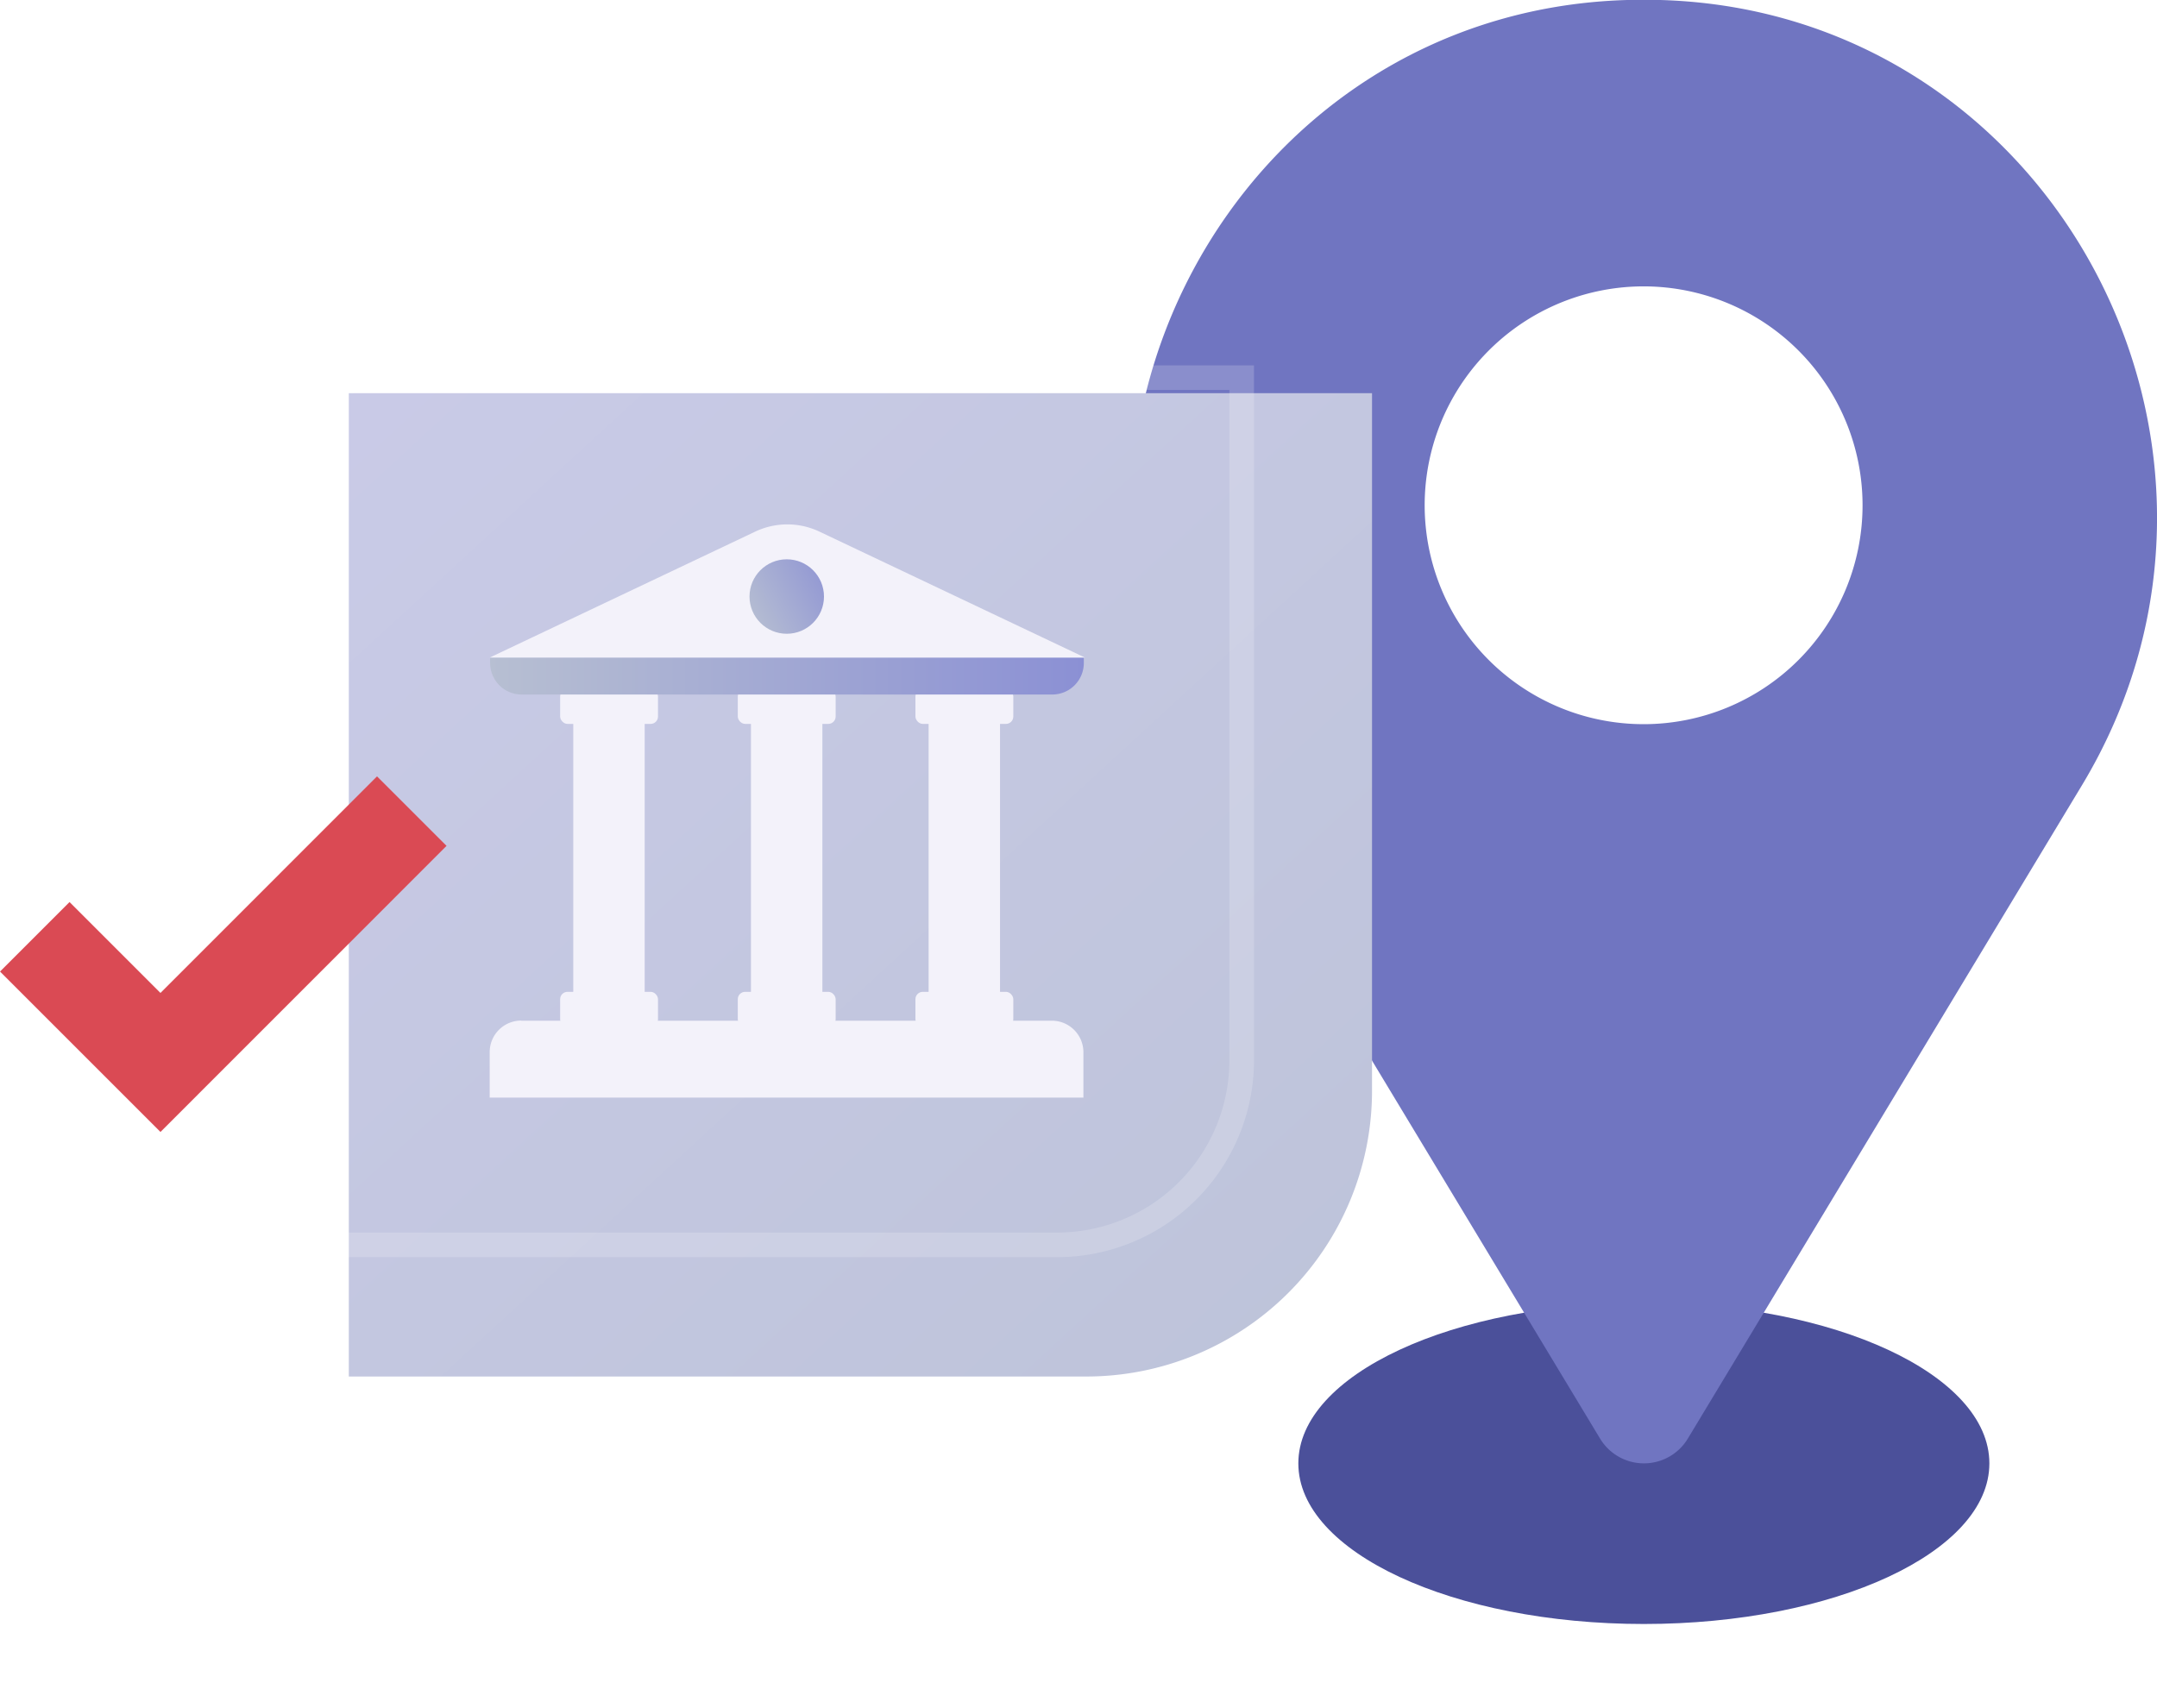
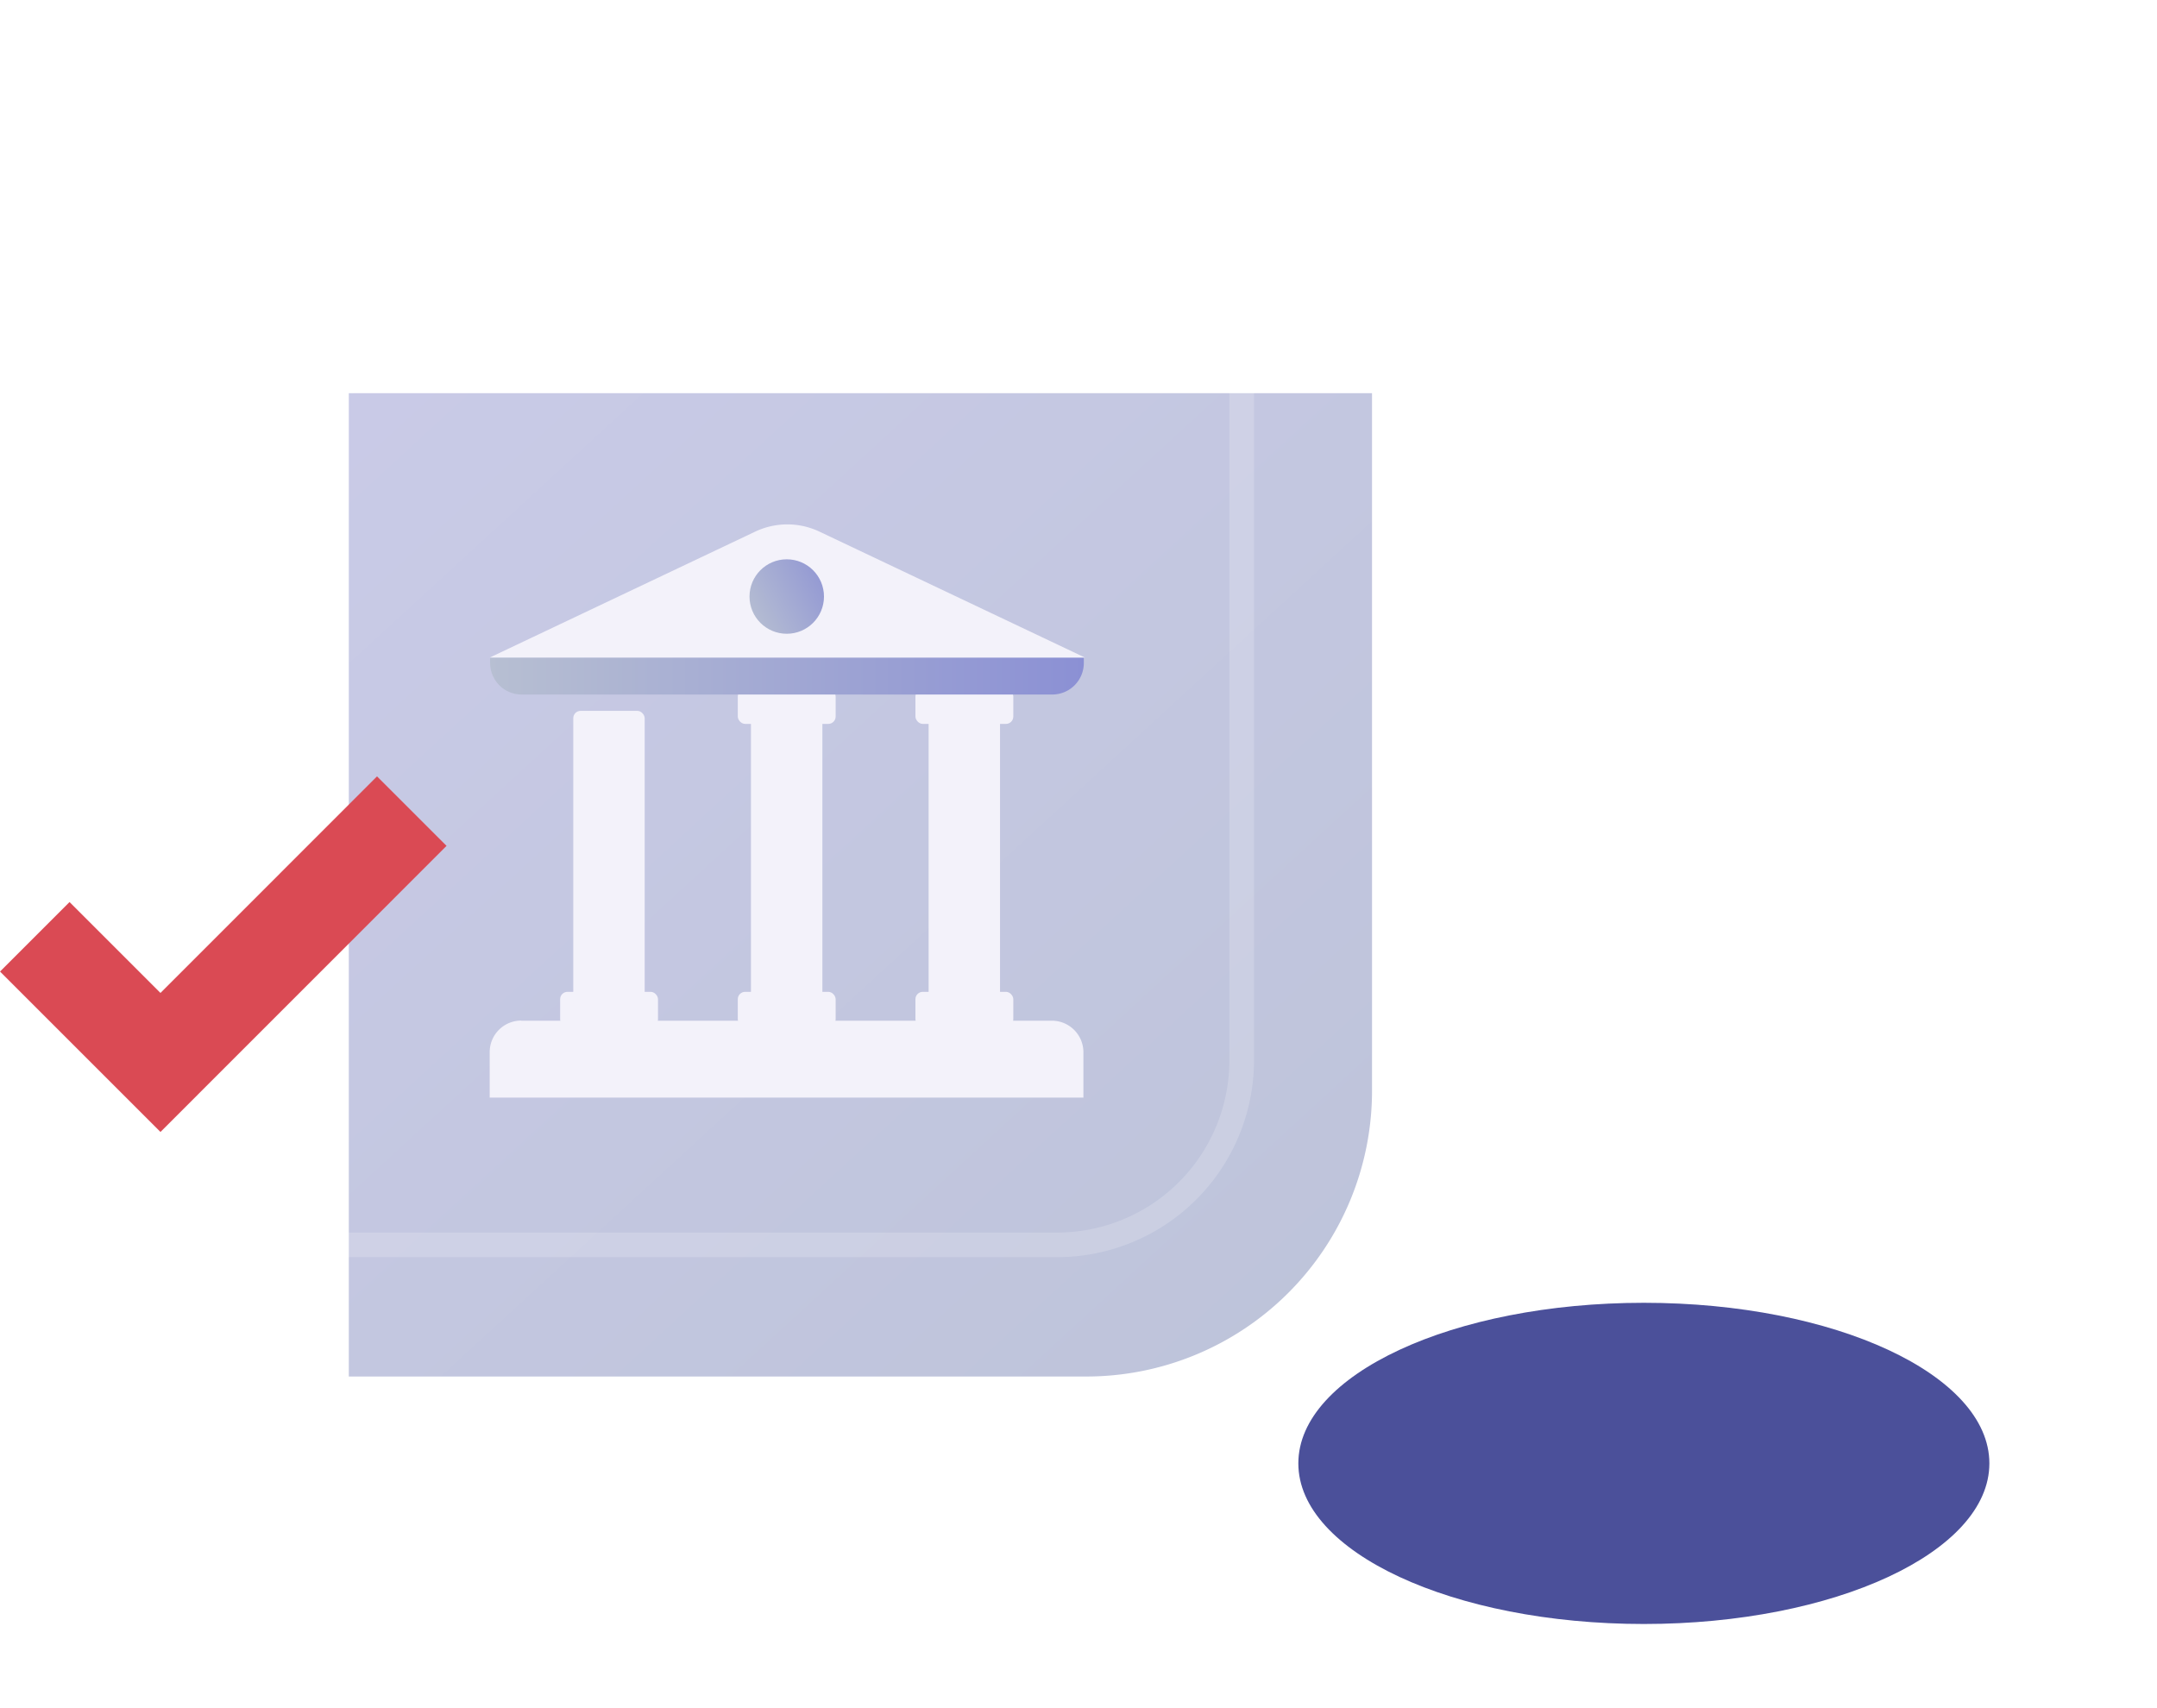
<svg xmlns="http://www.w3.org/2000/svg" xmlns:xlink="http://www.w3.org/1999/xlink" width="87.761" height="69.517" viewBox="0 0 87.761 69.517">
  <defs>
    <linearGradient id="linear-gradient" x1="-.123" y1="1" x2="1.564" y2="-.606" gradientUnits="objectBoundingBox">
      <stop offset="0" stop-color="#cacbe8" />
      <stop offset="1" stop-color="#b6bfd1" />
    </linearGradient>
    <linearGradient id="linear-gradient-2" y1=".5" x2="1" y2=".5" gradientUnits="objectBoundingBox">
      <stop offset="0" stop-color="#b7bfd2" />
      <stop offset="1" stop-color="#8b90d4" />
    </linearGradient>
    <linearGradient id="linear-gradient-3" x1="-.042" y1=".789" x2="1.237" y2=".107" xlink:href="#linear-gradient-2" />
    <clipPath id="clip-path">
      <path id="Rectangle_11822" data-name="Rectangle 11822" style="fill:none" d="M0 0h28.116v13.071H0z" />
    </clipPath>
    <filter id="Path_24307" x=".693" y="2.5" width="68.631" height="67.017" filterUnits="userSpaceOnUse">
      <feOffset dx="3" dy="3" />
      <feGaussianBlur stdDeviation="4.5" result="blur" />
      <feFlood flood-color="#070749" flood-opacity=".18" />
      <feComposite operator="in" in2="blur" />
      <feComposite in="SourceGraphic" />
    </filter>
    <style>
            .cls-7{fill:#f3f2fa}
        </style>
  </defs>
  <g id="Setup_of_local_operations_Icon" transform="translate(16.699 -3.862)">
    <g id="Layer_1" data-name="Layer 1" transform="translate(-15.284 3.862)">
      <g id="Group_28355" data-name="Group 28355" transform="translate(51.41 53.017)">
        <g id="Group_28355-2" data-name="Group 28355" style="clip-path:url(#clip-path)">
          <path id="Path_24319" data-name="Path 24319" d="M14.058 13.071C6.294 13.071 0 10.145 0 6.535S6.294 0 14.058 0s14.058 2.926 14.058 6.535-6.294 6.536-14.058 6.536" style="fill:#4b509a" />
        </g>
      </g>
-       <path id="Path_24306" data-name="Path 24306" d="M109.8 12.73h-1.354c-16 .464-25.408 18.253-17.139 31.957l16.039 26.589a2.085 2.085 0 0 0 3.567 0l16.037-26.589c8.259-13.704-1.15-31.493-17.15-31.957zm-.676 29.47a8.908 8.908 0 1 1 8.9-8.907 8.908 8.908 0 0 1-8.9 8.907z" transform="translate(-43.658 -12.73)" style="fill:#7075c1" />
      <g id="Group_28354" data-name="Group 28354" transform="translate(9.778 13)">
        <g transform="translate(-11.19 -13)" style="filter:url(#Path_24307)">
          <path id="Path_24307-2" data-name="Path 24307" d="M0 0h28.391a11.626 11.626 0 0 1 11.626 11.625v30.006H0z" transform="rotate(90 19.91 32.91)" style="fill:url(#linear-gradient)" />
        </g>
        <path id="Path_24308" data-name="Path 24308" d="M0 0h27.781a7.511 7.511 0 0 1 7.511 7.511v29.512H0V0z" transform="rotate(90 18.48 20.847)" style="stroke-miterlimit:10;stroke:#fff;opacity:.18;fill:none" />
        <g id="Group_28353" data-name="Group 28353" transform="translate(8.731 8.34)">
          <path id="Path_24309" data-name="Path 24309" class="cls-7" d="M198.823 197.67h21.59a1.283 1.283 0 0 1 1.283 1.283v1.847H197.54v-1.852a1.283 1.283 0 0 1 1.283-1.283z" transform="translate(-197.54 -177.473)" />
          <rect id="Rectangle_11807" data-name="Rectangle 11807" class="cls-7" width="3.982" height="1.416" rx=".3" transform="translate(2.866 19.022)" />
          <rect id="Rectangle_11808" data-name="Rectangle 11808" class="cls-7" width="2.906" height="12.142" rx=".3" transform="translate(3.4 7.588)" />
          <rect id="Rectangle_11809" data-name="Rectangle 11809" class="cls-7" width="2.906" height="12.142" rx=".3" transform="translate(10.63 7.588)" />
          <rect id="Rectangle_11810" data-name="Rectangle 11810" class="cls-7" width="2.906" height="12.142" rx=".3" transform="translate(17.858 7.588)" />
          <rect id="Rectangle_11811" data-name="Rectangle 11811" class="cls-7" width="3.982" height="1.416" rx=".3" transform="translate(10.094 19.022)" />
          <rect id="Rectangle_11812" data-name="Rectangle 11812" class="cls-7" width="3.982" height="1.416" rx=".3" transform="translate(17.322 19.022)" />
-           <rect id="Rectangle_11813" data-name="Rectangle 11813" class="cls-7" width="3.982" height="1.416" rx=".3" transform="translate(2.866 6.703)" />
          <rect id="Rectangle_11814" data-name="Rectangle 11814" class="cls-7" width="3.982" height="1.416" rx=".3" transform="translate(10.094 6.703)" />
          <rect id="Rectangle_11815" data-name="Rectangle 11815" class="cls-7" width="3.982" height="1.416" rx=".3" transform="translate(17.322 6.703)" />
          <path id="Path_24310" data-name="Path 24310" d="M197.54 162.08h24.173v.22a1.283 1.283 0 0 1-1.283 1.283h-21.59a1.283 1.283 0 0 1-1.283-1.283v-.22z" transform="translate(-197.54 -156.66)" style="fill:url(#linear-gradient-2)" />
          <path id="Path_24311" data-name="Path 24311" class="cls-7" d="m197.54 154.447 10.8-5.124a3.048 3.048 0 0 1 2.62 0l10.8 5.124z" transform="translate(-197.54 -149.027)" />
          <circle id="Ellipse_3366" data-name="Ellipse 3366" cx="1.515" cy="1.515" transform="translate(10.571 1.421)" style="fill:url(#linear-gradient-3)" r="1.515" />
        </g>
      </g>
      <g id="Group_28358" data-name="Group 28358" transform="translate(0 33.008)">
        <g id="Group_28359" data-name="Group 28359">
          <path id="Path_24321" data-name="Path 24321" d="M16.4 1.061 6.175 11.289 1.061 6.175" transform="translate(-1.061 -1.061)" style="stroke:#da4a54;stroke-width:4px;stroke-miterlimit:10;fill:none" />
        </g>
      </g>
    </g>
  </g>
</svg>